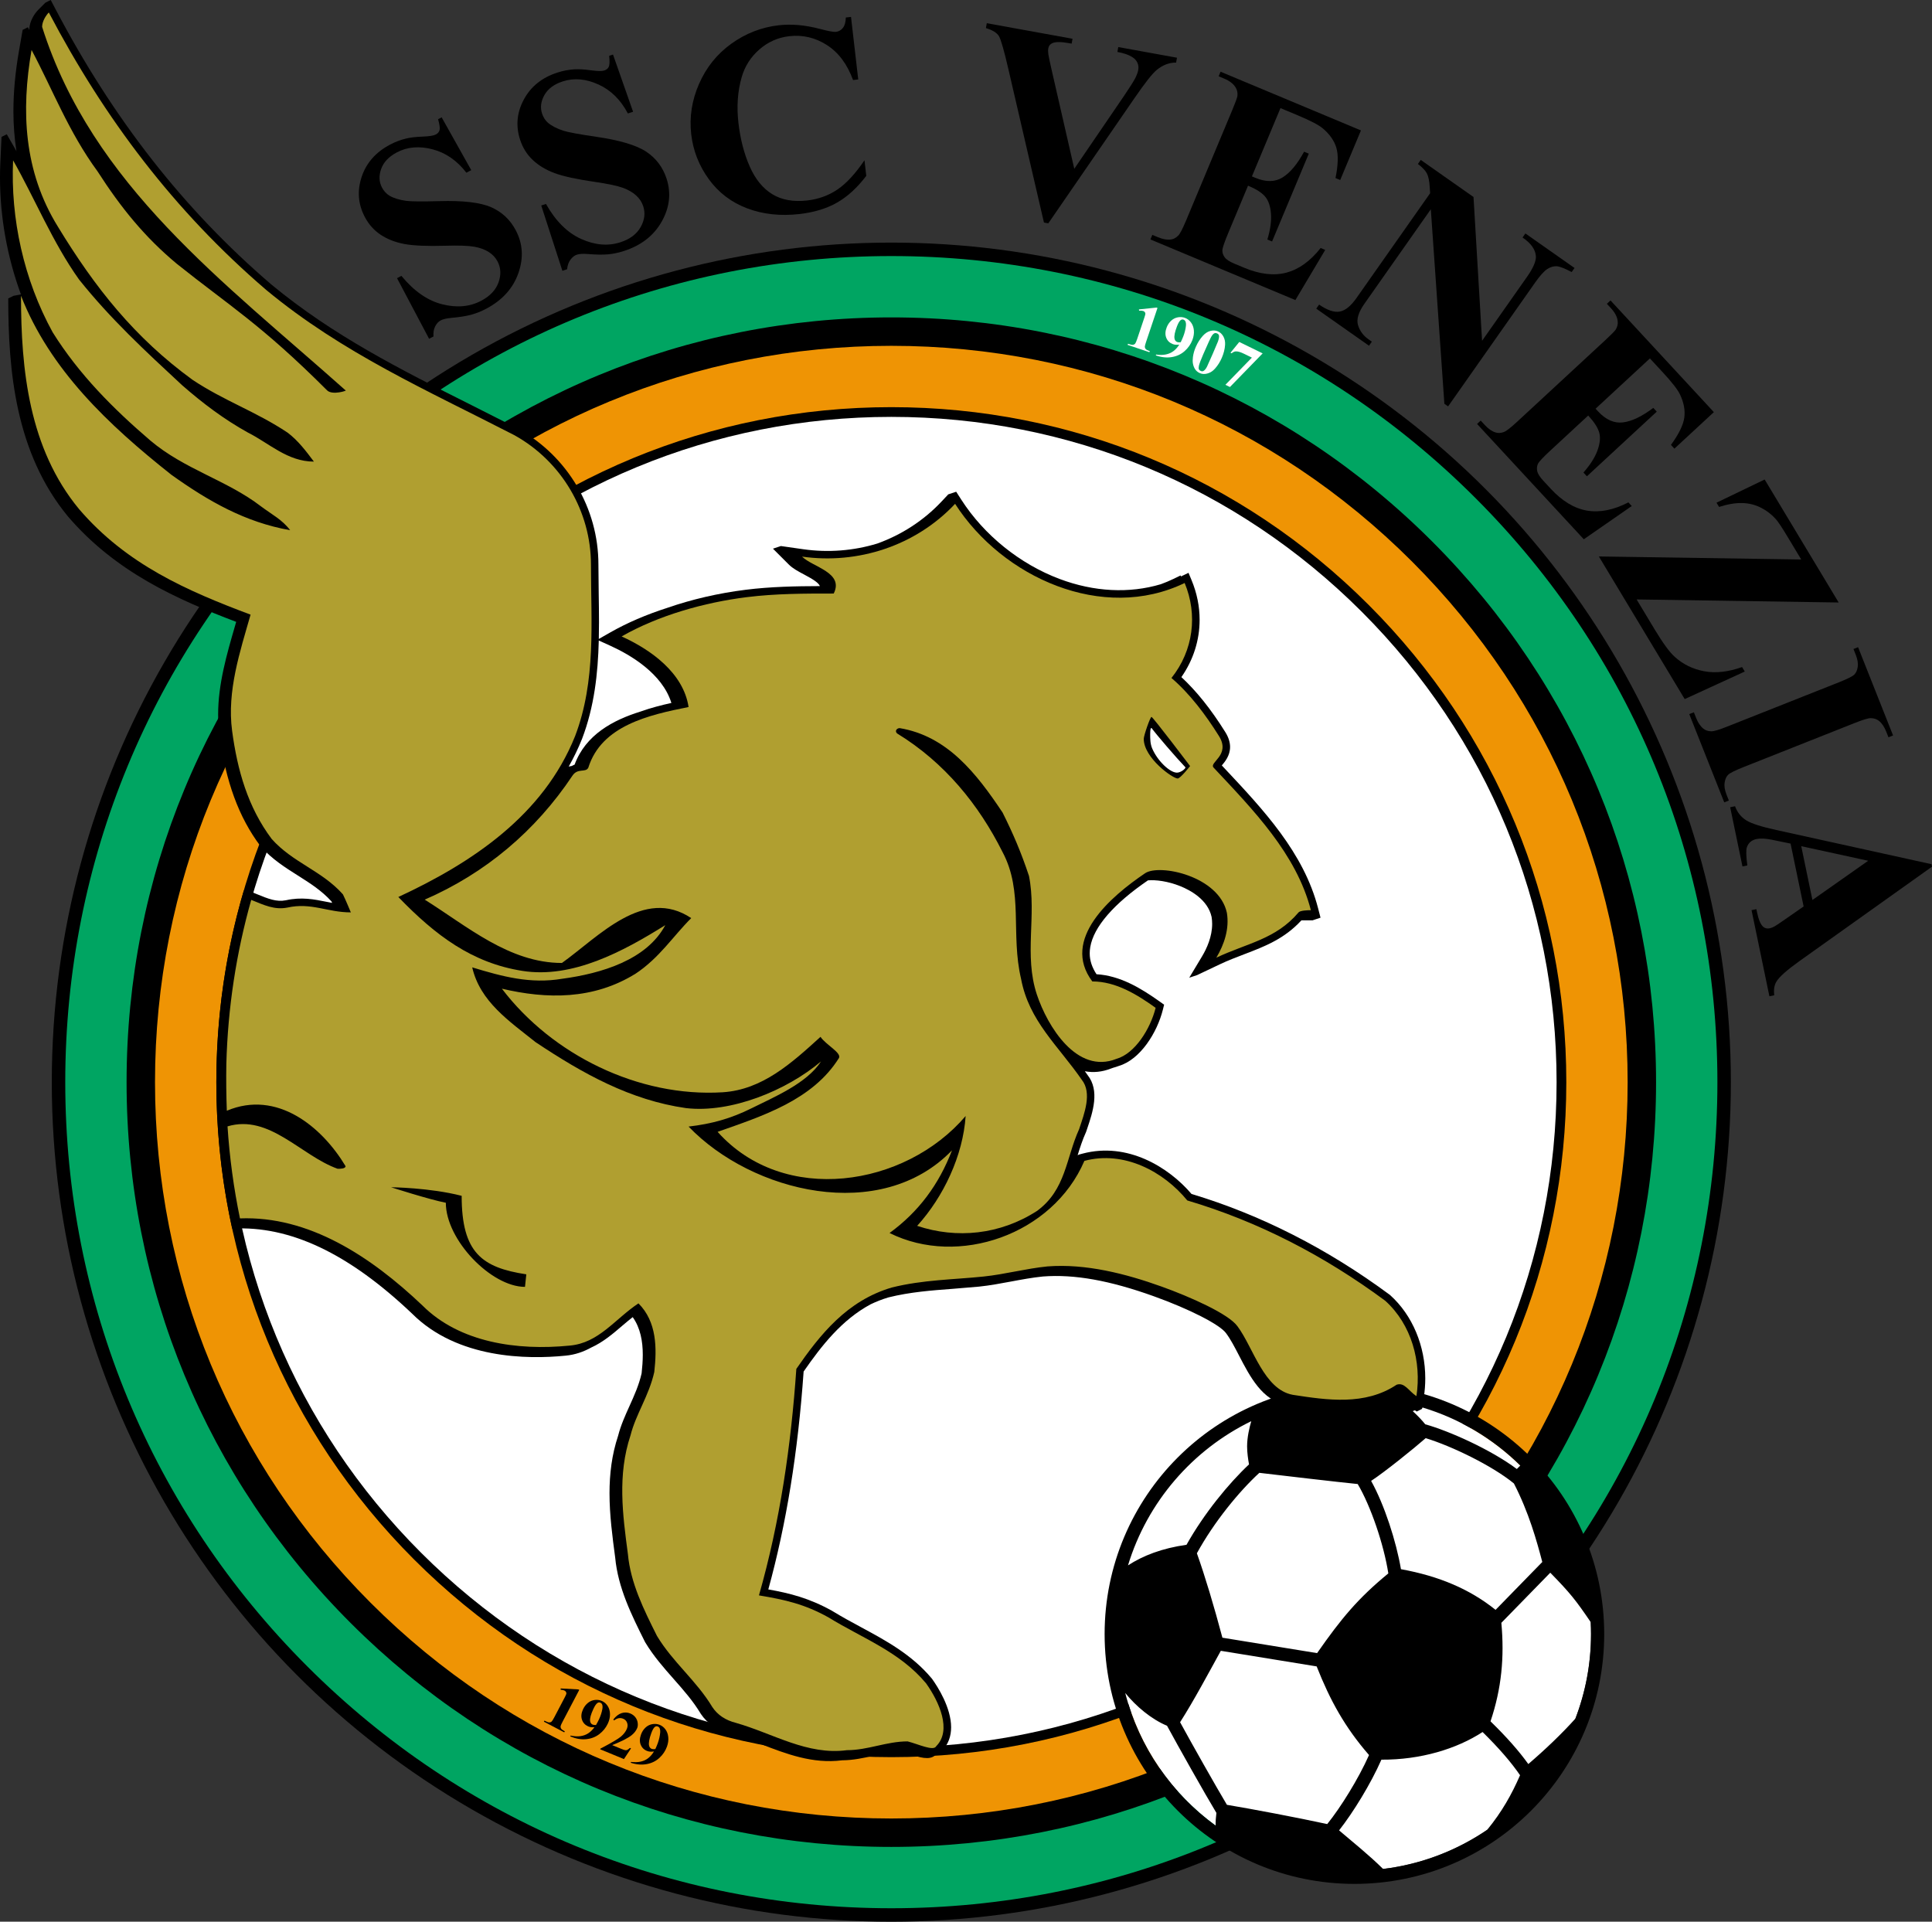
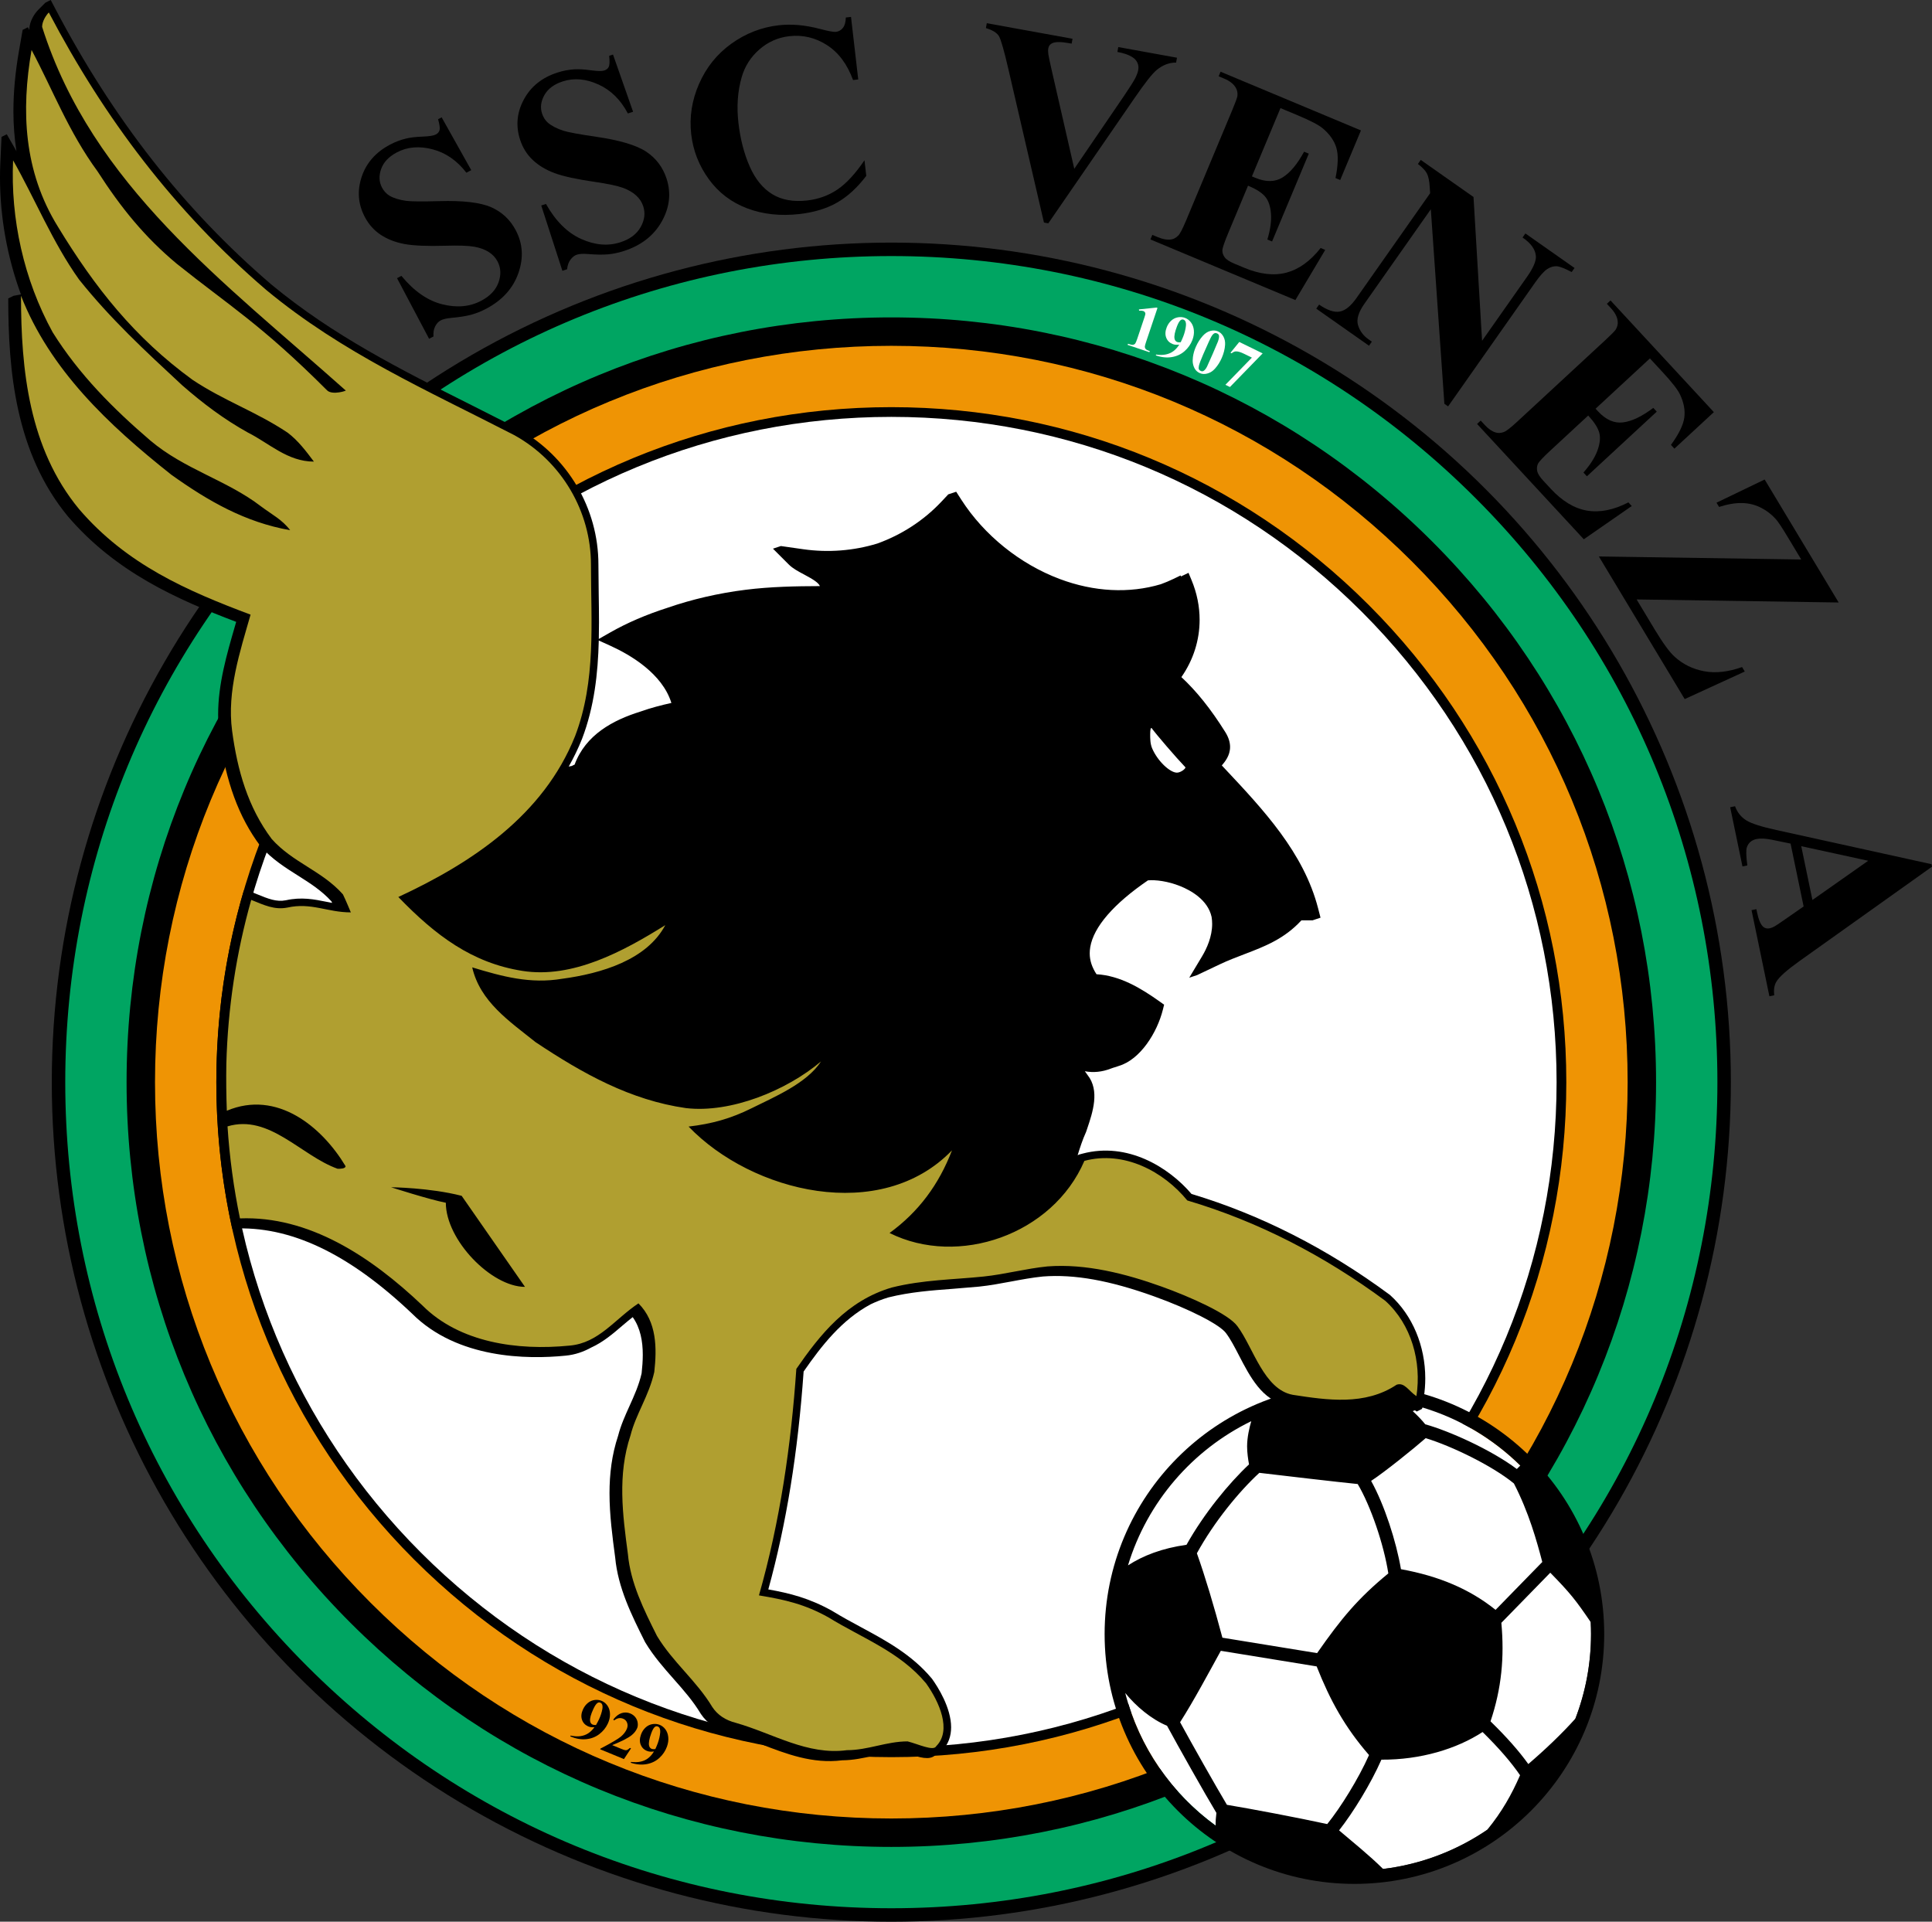
<svg xmlns="http://www.w3.org/2000/svg" version="1.0" id="Layer_1" x="0px" y="0px" width="512.531px" height="509.79px" viewBox="0 0 512.531 509.79" enable-background="new 0 0 512.531 509.79" xml:space="preserve">
  <rect x="0" y="0" width="512.531" height="509.79" fill="#333333" stroke="none" />
  <g>
    <circle cx="236.455" cy="287.072" r="222.717" />
    <path fill="#00A562" d="M391.414,132.113c-41.391-41.391-96.423-64.186-154.959-64.186c-58.536,0-113.567,22.795-154.958,64.186   c-41.392,41.391-64.186,96.423-64.186,154.958c0,58.536,22.794,113.568,64.186,154.96c41.391,41.391,96.423,64.186,154.958,64.186   c58.536,0,113.568-22.795,154.959-64.186c41.391-41.392,64.187-96.424,64.187-154.96   C455.601,228.536,432.805,173.504,391.414,132.113z M379.909,430.526c-38.318,38.318-89.265,59.421-143.454,59.421   c-54.189,0-105.135-21.103-143.454-59.42c-38.317-38.318-59.42-89.265-59.42-143.455c0-54.189,21.103-105.136,59.42-143.453   c38.318-38.318,89.264-59.42,143.454-59.42c54.189,0,105.136,21.103,143.454,59.42c38.317,38.317,59.42,89.264,59.42,143.453   C439.329,341.262,418.227,392.208,379.909,430.526z" />
    <path fill="#EF9404" d="M374.577,148.95c-36.894-36.894-85.946-57.212-138.122-57.212c-52.175,0-101.228,20.318-138.122,57.212   c-36.894,36.894-57.212,85.946-57.212,138.122c0,52.177,20.318,101.229,57.212,138.123c36.894,36.894,85.946,57.212,138.122,57.212   c52.176,0,101.229-20.318,138.122-57.212s57.212-85.946,57.212-138.123C431.789,234.896,411.471,185.844,374.577,148.95z    M363.071,413.689c-33.819,33.82-78.786,52.446-126.616,52.446c-47.829,0-92.796-18.626-126.617-52.445   c-33.82-33.821-52.446-78.788-52.446-126.618c0-47.829,18.626-92.796,52.446-126.616c33.821-33.821,78.787-52.447,126.617-52.447   c47.83,0,92.797,18.626,126.617,52.447c33.82,33.82,52.446,78.787,52.446,126.616C415.519,334.902,396.893,379.869,363.071,413.689   z" />
    <g>
      <path d="M117.163,31.125l7.853,14.011l-1.288,0.682c-2.49-3.237-5.496-5.31-9.018-6.221s-6.664-0.634-9.428,0.826    c-2.135,1.129-3.523,2.595-4.166,4.394c-0.642,1.801-0.569,3.444,0.216,4.929c0.499,0.943,1.162,1.664,1.988,2.165    c1.128,0.663,2.617,1.121,4.465,1.375c1.35,0.171,4.269,0.194,8.758,0.069c6.278-0.185,10.861,0.352,13.751,1.608    c2.867,1.27,5.042,3.307,6.527,6.113c1.883,3.56,2.115,7.355,0.697,11.386c-1.417,4.032-4.261,7.177-8.531,9.435    c-1.34,0.709-2.68,1.244-4.017,1.603c-1.337,0.359-3.105,0.638-5.303,0.836c-1.228,0.114-2.166,0.342-2.814,0.685    c-0.544,0.289-1.01,0.803-1.396,1.541c-0.386,0.74-0.54,1.638-0.461,2.696l-1.162,0.614l-8.504-16.078l1.162-0.614    c3.312,4.035,6.908,6.545,10.792,7.532c3.884,0.987,7.345,0.677,10.381-0.93c2.343-1.239,3.875-2.866,4.591-4.88    c0.716-2.012,0.627-3.868-0.27-5.563c-0.532-1.005-1.313-1.837-2.345-2.498c-1.032-0.659-2.317-1.125-3.854-1.397    c-1.538-0.272-4.048-0.358-7.53-0.257c-4.881,0.144-8.523-0.007-10.928-0.45c-2.403-0.443-4.498-1.25-6.285-2.422    c-1.784-1.172-3.202-2.752-4.255-4.742c-1.793-3.391-2.075-6.938-0.848-10.644c1.229-3.704,3.738-6.558,7.528-8.563    c1.382-0.73,2.811-1.271,4.285-1.623c1.117-0.269,2.561-0.438,4.334-0.504c1.773-0.067,2.942-0.25,3.508-0.549    c0.544-0.287,0.885-0.683,1.021-1.183c0.137-0.5,0.002-1.462-0.399-2.884L117.163,31.125z" />
      <path d="M162.624,14.474l5.324,15.174l-1.388,0.45c-1.897-3.623-4.503-6.188-7.819-7.695c-3.317-1.505-6.463-1.776-9.44-0.812    c-2.301,0.745-3.924,1.95-4.869,3.613c-0.943,1.666-1.157,3.298-0.638,4.899c0.329,1.016,0.858,1.841,1.587,2.476    c0.998,0.849,2.387,1.559,4.167,2.128c1.3,0.402,4.175,0.928,8.624,1.581c6.222,0.902,10.649,2.223,13.282,3.962    c2.609,1.748,4.404,4.133,5.383,7.156c1.241,3.835,0.815,7.618-1.28,11.349c-2.095,3.732-5.443,6.343-10.045,7.832    c-1.443,0.467-2.856,0.763-4.237,0.886s-3.172,0.092-5.375-0.091c-1.229-0.102-2.193-0.039-2.892,0.188    c-0.588,0.19-1.135,0.617-1.642,1.28c-0.509,0.663-0.816,1.523-0.923,2.579l-1.251,0.404l-5.608-17.325l1.251-0.405    c2.569,4.553,5.684,7.649,9.345,9.293c3.66,1.643,7.126,1.936,10.396,0.876c2.527-0.817,4.316-2.156,5.372-4.018    c1.055-1.862,1.286-3.707,0.696-5.534c-0.352-1.083-0.979-2.039-1.883-2.867s-2.09-1.509-3.559-2.044    c-1.468-0.533-3.929-1.051-7.381-1.554c-4.839-0.702-8.406-1.478-10.7-2.331c-2.293-0.852-4.221-2.01-5.779-3.474    s-2.684-3.268-3.378-5.412c-1.183-3.653-0.848-7.201,1.004-10.642c1.853-3.441,4.82-5.823,8.903-7.145    c1.488-0.481,2.99-0.768,4.506-0.861c1.147-0.071,2.601,0.013,4.361,0.252c1.76,0.24,2.943,0.261,3.553,0.064    c0.586-0.19,0.99-0.521,1.211-0.991s0.256-1.439,0.105-2.911L162.624,14.474z" />
      <path d="M225.76,4.488l1.917,16.586l-1.376,0.159c-1.537-4.208-3.849-7.302-6.938-9.282c-3.09-1.98-6.422-2.763-9.997-2.35    c-2.989,0.346-5.63,1.521-7.926,3.527c-2.297,2.005-3.859,4.462-4.69,7.372c-1.072,3.724-1.356,7.762-0.854,12.115    c0.495,4.282,1.486,8.12,2.975,11.512s3.491,5.854,6.003,7.388c2.513,1.534,5.605,2.088,9.276,1.664    c3.011-0.347,5.693-1.325,8.047-2.933c2.353-1.606,4.732-4.182,7.135-7.728l0.477,4.13c-2.36,3.109-4.919,5.462-7.678,7.056    c-2.76,1.594-6.081,2.615-9.962,3.064c-5.106,0.59-9.76,0.09-13.96-1.499c-4.2-1.589-7.599-4.175-10.194-7.762    c-2.596-3.586-4.144-7.544-4.644-11.874c-0.528-4.563,0.165-9.03,2.081-13.4c1.914-4.369,4.77-7.917,8.568-10.645    c3.796-2.728,7.978-4.356,12.542-4.884c3.363-0.388,7-0.07,10.91,0.956c2.263,0.598,3.688,0.863,4.276,0.794    c0.752-0.087,1.373-0.439,1.862-1.057c0.488-0.617,0.745-1.534,0.772-2.754L225.76,4.488z" />
      <path d="M312.237,15.311l-0.235,1.294c-1.777-0.033-3.485,0.608-5.122,1.927c-1.191,0.988-3.146,3.464-5.865,7.428l-22.916,33.287    l-1.155-0.209l-9.429-40.672c-1.135-4.903-1.962-7.812-2.482-8.727c-0.522-0.914-1.685-1.644-3.488-2.188l0.235-1.295    l22.743,4.126l-0.235,1.295l-0.77-0.14c-2.054-0.372-3.498-0.369-4.338,0.008c-0.602,0.253-0.963,0.718-1.084,1.393    c-0.077,0.421-0.074,0.934,0.01,1.538c0.083,0.606,0.435,2.253,1.055,4.944l5.829,25.455l13.191-19.33    c1.581-2.338,2.579-3.916,2.991-4.733c0.413-0.816,0.676-1.529,0.786-2.136c0.126-0.7,0.053-1.351-0.224-1.955    s-0.751-1.111-1.424-1.523c-0.931-0.579-2.224-1.019-3.881-1.319l0.235-1.295L312.237,15.311z" />
      <path d="M339.69,28.678l-7.574,18.113l0.886,0.371c2.821,1.181,5.237,1.149,7.247-0.092s3.912-3.517,5.708-6.828l1.247,0.522    l-9.742,23.297l-1.247-0.522c0.798-2.647,1.114-4.955,0.95-6.926c-0.166-1.972-0.689-3.469-1.572-4.493    c-0.884-1.024-2.385-1.979-4.507-2.868l-5.24,12.534c-1.025,2.45-1.548,3.991-1.568,4.626c-0.021,0.633,0.18,1.244,0.602,1.832    c0.423,0.588,1.27,1.147,2.538,1.678l2.657,1.111c4.156,1.736,7.889,2.167,11.199,1.291c3.309-0.879,6.334-3.057,9.075-6.537    l1.214,0.507L343.646,79.6L305.19,63.518l0.507-1.214l1.477,0.618c1.291,0.539,2.426,0.744,3.406,0.615    c0.697-0.07,1.354-0.412,1.972-1.027c0.459-0.424,1.156-1.752,2.089-3.984l12.239-29.269c0.842-2.013,1.304-3.271,1.388-3.776    c0.101-0.856-0.058-1.616-0.475-2.279c-0.576-0.959-1.585-1.742-3.028-2.346l-1.477-0.618l0.509-1.214l37.242,15.573    l-5.503,13.158l-1.247-0.521c0.711-3.481,0.784-6.161,0.222-8.042c-0.563-1.88-1.759-3.587-3.584-5.122    c-1.061-0.905-3.274-2.063-6.643-3.473L339.69,28.678z" />
      <path d="M390.9,52.26l2.271,38.149l11.921-16.963c1.662-2.365,2.447-4.204,2.354-5.517c-0.141-1.78-1.32-3.421-3.539-4.922    l0.756-1.076l13.035,9.16l-0.757,1.076c-1.818-0.958-3.132-1.468-3.942-1.531s-1.645,0.176-2.504,0.718    c-0.858,0.542-1.942,1.742-3.251,3.604l-23.085,32.849l-0.988-0.694l-3.596-51.599l-17.626,25.081    c-1.596,2.27-2.153,4.166-1.675,5.692c0.479,1.523,1.388,2.755,2.727,3.695l0.931,0.655l-0.756,1.076l-13.994-9.834l0.756-1.076    c2.188,1.506,4.014,2.123,5.479,1.85s2.936-1.458,4.408-3.552l19.568-27.846l-0.108-1.639c-0.099-1.632-0.352-2.84-0.759-3.619    c-0.408-0.779-1.2-1.61-2.376-2.495l0.756-1.076L390.9,52.26z" />
      <path d="M437.694,95.082l-14.41,13.337l0.654,0.706c2.076,2.245,4.287,3.22,6.631,2.924c2.343-0.295,5.02-1.576,8.027-3.843    l0.919,0.993l-18.533,17.153l-0.919-0.993c1.824-2.077,3.07-4.045,3.738-5.908c0.667-1.862,0.812-3.442,0.435-4.74    c-0.378-1.3-1.349-2.793-2.909-4.48l-9.973,9.23c-1.949,1.802-3.065,2.987-3.347,3.557c-0.282,0.567-0.353,1.206-0.212,1.918    c0.14,0.709,0.677,1.569,1.611,2.579l1.958,2.115c3.06,3.306,6.277,5.248,9.654,5.823c3.375,0.573,7.032-0.153,10.97-2.181    l0.893,0.965l-12.723,8.821l-28.315-30.595l0.965-0.893l1.087,1.174c0.95,1.027,1.897,1.685,2.844,1.972    c0.662,0.226,1.402,0.187,2.221-0.115c0.593-0.196,1.778-1.114,3.555-2.758l23.284-21.55c1.601-1.482,2.544-2.436,2.829-2.863    c0.446-0.737,0.619-1.493,0.517-2.27c-0.126-1.113-0.72-2.244-1.781-3.392l-1.087-1.174l0.965-0.893l27.42,29.628l-10.467,9.687    l-0.917-0.991c2.09-2.873,3.27-5.282,3.538-7.225c0.268-1.944-0.111-3.993-1.134-6.148c-0.589-1.263-2.124-3.236-4.604-5.917    L437.694,95.082z" />
      <path d="M487.775,159.829l-53.605-0.811l4.73,7.86c2.236,3.716,4.034,6.174,5.395,7.376c2.185,1.977,4.784,3.249,7.794,3.816    c3.011,0.566,6.363,0.195,10.058-1.114l0.715,1.188l-15.935,7.309l-22.773-37.835l53.686,0.804l-3.685-6.124    c-1.43-2.376-2.443-3.896-3.036-4.563c-1.121-1.262-2.447-2.282-3.981-3.061c-1.534-0.778-3.199-1.187-4.993-1.228    c-1.795-0.04-3.828,0.305-6.099,1.035l-0.679-1.126l12.771-6.152L487.775,159.829z" />
-       <path d="M458.641,212.369l-1.222,0.484l-9.282-23.416l1.223-0.484l0.589,1.486c0.516,1.299,1.161,2.253,1.938,2.863    c0.534,0.45,1.237,0.681,2.109,0.693c0.623,0.031,2.058-0.398,4.304-1.287l29.46-11.679c2.289-0.908,3.673-1.595,4.149-2.064    c0.477-0.467,0.784-1.156,0.921-2.064c0.137-0.908-0.044-1.99-0.542-3.246l-0.589-1.486l1.222-0.484l9.282,23.416l-1.223,0.484    l-0.588-1.486c-0.515-1.299-1.16-2.253-1.937-2.863c-0.536-0.451-1.243-0.691-2.124-0.725c-0.623-0.034-2.059,0.394-4.304,1.285    l-29.46,11.679c-2.29,0.906-3.671,1.6-4.143,2.081c-0.473,0.479-0.776,1.174-0.913,2.082s0.044,1.989,0.541,3.244L458.641,212.369    z" />
      <path d="M478.474,240.466l-3.461-16.678l-5.008-1.031c-1.668-0.332-3-0.395-3.998-0.187c-1.323,0.273-2.188,1.01-2.592,2.209    c-0.242,0.703-0.201,2.304,0.124,4.804l-1.287,0.267l-3.259-15.704l1.288-0.267c0.607,1.641,1.599,2.886,2.974,3.741    c1.376,0.852,4.028,1.705,7.96,2.561l41.18,9.07l0.137,0.662l-35.188,25.063c-3.332,2.385-5.364,4.198-6.099,5.441    c-0.557,0.938-0.744,2.139-0.561,3.604l-1.288,0.267l-4.738-22.842l1.287-0.267l0.194,0.94c0.38,1.833,0.904,3.068,1.569,3.705    c0.477,0.434,1.063,0.578,1.76,0.434c0.419-0.088,0.833-0.246,1.246-0.476c0.199-0.09,0.998-0.619,2.395-1.587L478.474,240.466z     M480.806,238.748l14.801-10.407l-17.764-3.869L480.806,238.748z" />
    </g>
    <g>
-       <path d="M153.665,448.293l-4.397,8.387c-0.331,0.63-0.514,1.047-0.55,1.25c-0.036,0.202,0.006,0.406,0.125,0.61    c0.118,0.202,0.371,0.405,0.759,0.609l0.235,0.123l-0.147,0.28l-5.399-2.831l0.146-0.28l0.273,0.143    c0.438,0.229,0.777,0.343,1.017,0.34c0.239-0.003,0.438-0.075,0.596-0.217c0.158-0.143,0.406-0.536,0.744-1.182l2.788-5.316    c0.249-0.474,0.381-0.781,0.398-0.924s-0.014-0.287-0.094-0.435c-0.08-0.148-0.201-0.265-0.362-0.35    c-0.257-0.135-0.612-0.218-1.064-0.249l0.007-0.345l4.677,0.256L153.665,448.293z" />
      <path d="M151.285,460.63l0.101-0.216c0.948,0.204,1.811,0.254,2.585,0.15s1.468-0.355,2.079-0.755    c0.611-0.4,1.158-0.934,1.64-1.603c-0.397,0.017-0.723,0.005-0.978-0.036c-0.255-0.041-0.507-0.119-0.754-0.234    c-0.795-0.372-1.324-0.968-1.585-1.788c-0.262-0.82-0.16-1.729,0.306-2.725c0.323-0.692,0.762-1.258,1.318-1.7    c0.555-0.441,1.173-0.697,1.854-0.767c0.679-0.069,1.306,0.03,1.879,0.298c0.615,0.287,1.113,0.734,1.497,1.341    s0.582,1.318,0.596,2.137c0.014,0.817-0.177,1.652-0.575,2.504c-0.516,1.105-1.275,2.04-2.277,2.805s-2.17,1.208-3.503,1.331    C154.133,461.495,152.739,461.248,151.285,460.63z M158.11,457.612c0.321-0.554,0.585-1.051,0.79-1.489    c0.439-0.939,0.739-1.865,0.9-2.777c0.086-0.507,0.057-0.923-0.087-1.248c-0.076-0.174-0.217-0.309-0.423-0.405    c-0.259-0.12-0.512-0.104-0.76,0.051c-0.344,0.21-0.716,0.744-1.116,1.601c-0.668,1.431-0.958,2.497-0.871,3.197    c0.058,0.455,0.276,0.771,0.652,0.947C157.397,457.582,157.702,457.623,158.11,457.612z" />
      <path d="M165.521,466.649l-6.308-2.601l0.072-0.174c2.883-1.505,4.695-2.57,5.437-3.194c0.742-0.626,1.269-1.318,1.582-2.077    c0.229-0.553,0.246-1.083,0.055-1.591s-0.535-0.863-1.03-1.067c-0.812-0.335-1.608-0.188-2.391,0.438l-0.25-0.223    c0.701-0.894,1.442-1.464,2.222-1.71c0.779-0.246,1.548-0.212,2.307,0.101c0.543,0.224,0.986,0.554,1.33,0.991    s0.551,0.93,0.623,1.474s0.028,1.008-0.13,1.393c-0.289,0.701-0.777,1.333-1.465,1.894c-0.934,0.756-2.657,1.637-5.167,2.642    l2.316,0.954c0.569,0.235,0.949,0.363,1.141,0.387c0.19,0.023,0.365,0.001,0.522-0.066s0.4-0.247,0.729-0.536l0.284,0.117    L165.521,466.649z" />
      <path d="M167.327,467.626l0.081-0.226c0.963,0.116,1.826,0.088,2.588-0.086c0.762-0.175,1.429-0.488,2-0.943    c0.572-0.454,1.068-1.036,1.486-1.745c-0.394,0.053-0.72,0.07-0.977,0.053c-0.257-0.017-0.515-0.071-0.772-0.164    c-0.826-0.297-1.406-0.841-1.742-1.634c-0.335-0.793-0.317-1.707,0.055-2.742c0.258-0.719,0.644-1.323,1.156-1.813    c0.513-0.491,1.104-0.803,1.775-0.934c0.671-0.132,1.304-0.089,1.899,0.124c0.638,0.229,1.176,0.629,1.613,1.197    c0.437,0.569,0.7,1.261,0.79,2.073c0.089,0.813-0.026,1.662-0.344,2.547c-0.412,1.147-1.082,2.147-2.01,3.002    c-0.927,0.854-2.05,1.401-3.367,1.646C170.242,468.225,168.831,468.107,167.327,467.626z M173.846,463.994    c0.269-0.581,0.486-1.099,0.65-1.555c0.351-0.976,0.565-1.926,0.643-2.849c0.039-0.513-0.028-0.925-0.201-1.234    c-0.092-0.166-0.245-0.287-0.459-0.365c-0.268-0.096-0.518-0.057-0.751,0.12c-0.323,0.242-0.645,0.807-0.964,1.696    c-0.534,1.486-0.726,2.573-0.574,3.264c0.099,0.448,0.345,0.742,0.736,0.883C173.134,464.029,173.441,464.042,173.846,463.994z" />
    </g>
    <g>
      <path fill="#FFFFFF" d="M307.068,81.685l-3.018,8.979c-0.227,0.675-0.342,1.115-0.345,1.321s0.07,0.4,0.219,0.583    c0.149,0.182,0.431,0.343,0.847,0.483l0.251,0.084l-0.101,0.299l-5.78-1.942l0.101-0.3l0.291,0.098    c0.47,0.158,0.822,0.216,1.059,0.175s0.421-0.144,0.555-0.309c0.133-0.166,0.316-0.594,0.549-1.285l1.912-5.691    c0.171-0.507,0.253-0.833,0.246-0.977c-0.005-0.143-0.06-0.281-0.161-0.415c-0.103-0.133-0.24-0.229-0.413-0.287    c-0.275-0.092-0.64-0.119-1.091-0.079l-0.048-0.341l4.66-0.489L307.068,81.685z" />
      <path fill="#FFFFFF" d="M306.618,94.282l0.086-0.224c0.962,0.138,1.824,0.128,2.591-0.029c0.766-0.158,1.439-0.457,2.021-0.898    c0.583-0.442,1.091-1.013,1.525-1.713c-0.396,0.044-0.722,0.054-0.979,0.032c-0.258-0.022-0.513-0.083-0.769-0.181    c-0.819-0.315-1.388-0.873-1.706-1.673c-0.317-0.8-0.279-1.714,0.116-2.741c0.274-0.712,0.672-1.309,1.196-1.788    c0.523-0.479,1.122-0.777,1.796-0.894s1.306-0.061,1.896,0.166c0.633,0.244,1.162,0.655,1.586,1.234    c0.425,0.579,0.673,1.275,0.744,2.091c0.07,0.814-0.063,1.661-0.4,2.539c-0.438,1.138-1.131,2.124-2.077,2.957    s-2.081,1.356-3.403,1.572C309.521,94.945,308.112,94.796,306.618,94.282z M313.219,90.794c0.283-0.575,0.511-1.089,0.686-1.541    c0.372-0.968,0.606-1.913,0.705-2.834c0.051-0.511-0.007-0.924-0.174-1.239c-0.087-0.168-0.237-0.293-0.451-0.375    c-0.265-0.103-0.517-0.068-0.754,0.103c-0.328,0.234-0.662,0.793-1.002,1.676c-0.566,1.474-0.782,2.557-0.646,3.25    c0.089,0.45,0.328,0.749,0.716,0.899C312.507,90.813,312.813,90.833,313.219,90.794z" />
      <path fill="#FFFFFF" d="M324.125,94.933c-0.462,1.061-1.042,1.986-1.74,2.777c-0.424,0.486-0.864,0.845-1.322,1.075    c-0.456,0.229-0.923,0.367-1.396,0.413c-0.475,0.046-0.936-0.029-1.385-0.225c-0.513-0.224-0.918-0.556-1.217-0.997    c-0.3-0.441-0.504-0.974-0.61-1.599c-0.075-0.455-0.071-1.016,0.014-1.682c0.123-0.897,0.371-1.772,0.742-2.625    c0.502-1.154,1.127-2.145,1.872-2.971c0.614-0.684,1.286-1.121,2.016-1.31c0.729-0.189,1.396-0.152,2.003,0.112    c0.616,0.269,1.101,0.729,1.454,1.384c0.352,0.654,0.499,1.391,0.44,2.211C324.921,92.627,324.631,93.772,324.125,94.933z     M321.718,93.865c0.81-1.86,1.271-2.95,1.385-3.268c0.264-0.749,0.353-1.294,0.266-1.637c-0.059-0.224-0.234-0.4-0.526-0.527    c-0.225-0.098-0.43-0.112-0.614-0.044c-0.273,0.099-0.545,0.364-0.814,0.797c-0.269,0.434-1.005,2.033-2.21,4.797    c-0.654,1.505-1.042,2.537-1.16,3.095c-0.083,0.405-0.078,0.703,0.014,0.892c0.091,0.188,0.257,0.335,0.497,0.441    c0.262,0.113,0.494,0.115,0.697,0.005c0.348-0.198,0.67-0.595,0.967-1.192L321.718,93.865z" />
      <path fill="#FFFFFF" d="M325.081,102.079l7.025-7.211l-2.157-1.053c-0.846-0.412-1.534-0.612-2.066-0.599    c-0.372,0.009-0.758,0.179-1.16,0.509l-0.292-0.143l2.329-2.866l6.206,3.027l-8.679,8.924L325.081,102.079z" />
    </g>
    <path fill="#FFFFFF" d="M111.662,162.279c-33.333,33.333-51.69,77.652-51.69,124.792c0,47.141,18.357,91.46,51.69,124.793   c33.333,33.334,77.652,51.691,124.793,51.691s91.459-18.357,124.793-51.691c33.333-33.333,51.691-77.652,51.691-124.793   c0-47.14-18.358-91.459-51.691-124.792c-33.334-33.333-77.652-51.69-124.793-51.69S144.996,128.946,111.662,162.279z" />
    <g>
      <circle fill="none" cx="359.306" cy="433.489" r="66.267" />
      <path fill="#FFFFFF" d="M296.539,433.489c0,34.61,28.157,62.767,62.767,62.767s62.767-28.156,62.767-62.767    c0-34.609-28.157-62.767-62.767-62.767S296.539,398.879,296.539,433.489z" />
      <path d="M359.306,367.222c-36.599,0-66.267,29.669-66.267,66.267s29.668,66.267,66.267,66.267    c36.598,0,66.267-29.669,66.267-66.267S395.903,367.222,359.306,367.222z M394.53,485.414    c-8.065,5.488-17.471,9.147-27.613,10.379c-3.827-3.771-7.925-7.033-11.68-10.234c3.72-4.731,8.398-12.314,11.229-18.758    c10.386,0.068,20.003-2.868,26.838-7.333c4.296,4.221,7.573,8,9.943,11.462C401.026,476.029,398.452,480.621,394.53,485.414z     M377.451,373.4c9.859,2.983,18.7,8.33,25.862,15.381l-0.918,0.918c-6.984-5.206-18.028-10.12-24.297-11.862    c-0.938-1.169-2.127-2.384-3.318-3.495C375.566,374.006,376.465,373.683,377.451,373.4z M334.084,390.712    c5.811,0.687,20.93,2.463,26.094,2.971c3.422,5.761,6.919,15.957,8.125,23.707c-8.07,6.631-12.498,11.975-18.895,21.146    l-25.122-4.089c-2.231-8.391-4.598-16.29-6.771-22.396C322.082,403.716,328.712,395.651,334.084,390.712z M323.864,437.924    l25.426,4.138c3.549,8.979,7.458,16.12,13.892,23.515c-2.813,6.337-7.553,13.939-11.087,18.309    c-8.335-1.803-20.28-4.054-26.61-5.106c-2.922-4.877-9.429-16.407-12.425-21.913C316.675,451.227,320.885,443.327,323.864,437.924    z M371.652,416.271c-1.254-7.372-4.383-17.068-7.912-23.421c3.655-2.393,11.332-8.588,14.475-11.339    c6.986,2.132,17.731,7.359,23.404,12.021c3.98,7.745,6.014,15.101,7.528,20.829l-12.393,12.698    C389.906,421.568,381.788,418.113,371.652,416.271z M331.942,377.008c-0.499,1.704-1.104,4.261-1.104,6.664    c0,1.674,0.263,3.475,0.51,4.799c-5.418,5.078-11.949,13.055-16.587,21.329c-6.489,0.911-11.525,2.868-15.52,5.459    C304.356,398.441,316.354,384.591,331.942,377.008z M298.507,449.11c2.842,3.53,6.976,6.997,11.089,8.693    c2.895,5.349,9.994,17.982,13.1,23.122c-0.155,1.155-0.221,2.24-0.208,3.364C310.835,475.822,302.193,463.451,298.507,449.11z     M417.93,455.907c-3.676,4.099-8.121,8.321-12.493,12.058c-2.496-3.481-5.752-7.167-10.024-11.331    c2.93-8.716,3.71-17,2.874-26.132l12.978-13.297c5.251,5.37,6.739,7.241,10.729,13.111c0.053,1.052,0.08,2.108,0.08,3.173    C422.072,441.384,420.603,448.941,417.93,455.907z" />
    </g>
    <path d="M368.8,343.581l-0.071-0.064l-0.077-0.057c-16.568-12.246-34.252-21.229-52.563-26.729   c-5.98-7.031-16.946-13.889-28.928-10.693l-0.932,0.249l-0.349,0.175c0.632-2.039,1.304-4.116,2.198-6.085l0.042-0.093l0.304-0.902   c1.435-4.248,3.398-10.064,0.098-14.19l0.082,0.11c-0.265-0.383-0.535-0.753-0.805-1.123c2.278,0.421,4.589,0.193,6.906-0.711   c0.208-0.062,0.411-0.145,0.616-0.22c0.494-0.134,0.989-0.287,1.484-0.479c5.638-1.661,10.146-8.75,11.691-14.932l0.327-1.311   l-1.099-0.785c-5.057-3.612-10.592-6.931-16.837-7.298c-1.181-1.796-1.8-3.623-1.8-5.538c0-0.542,0.047-1.092,0.141-1.651   c0.898-5.361,6.194-11.481,15.31-17.716c2.016-0.181,5.257,0.205,8.57,1.537c2.676,1.076,7.301,3.566,8.31,8.155   c0.101,0.624,0.151,1.243,0.151,1.854c0,3.373-1.404,6.491-2.7,8.651l-3.377,5.629l2.1-0.7l5.931-2.816   c2.226-1.057,4.453-1.906,6.607-2.727c5.449-2.078,10.606-4.073,15.111-8.972c0.136-0.004,0.265-0.01,0.413-0.01h2.561l2.1-0.7   l-0.639-2.479c-3.807-14.763-14.508-26.154-24.856-37.17c0,0-0.346-0.368-0.691-0.736c0.808-0.952,2.194-2.588,2.194-4.902   c0-1.149-0.342-2.466-1.269-3.949c-3.842-6.146-7.672-10.895-11.648-14.585c3.187-4.566,4.836-9.826,4.836-15.192   c0-3.524-0.705-7.092-2.139-10.534l-0.807-1.937l-1.889,0.914c-0.034,0.017-0.069,0.03-0.103,0.046l-0.109-0.26l-1.889,0.914   c-1.097,0.53-2.22,0.997-3.361,1.413c-8.369,2.495-17.7,2.04-26.839-1.396c-10.53-3.959-20.031-11.615-26.066-21.003l-1.376-2.14   l-2.1,0.7l-1.741,1.857c-4.76,5.077-10.634,8.865-17.079,11.186c-6.253,1.909-12.973,2.467-19.693,1.506l-5.893-0.842l-2.1,0.7   l4.209,4.209c1.054,1.054,2.519,1.83,4.069,2.652c2.551,1.352,3.8,2.2,4.177,3.067c-6.451,0.02-13.055,0.143-19.688,0.972   c-7.25,0.906-14.315,2.55-20.78,4.791c-5.555,1.78-10.716,3.993-15.221,6.567l-2.964,1.693c0.034-1.492,0.049-2.982,0.049-4.47   c0-2.545-0.038-5.081-0.077-7.599l-0.078-7.676c0-14.921-8.17-28.729-21.321-36.035c-0.055-0.029-12.363-6.259-12.363-6.259   c-18.838-9.45-36.631-18.375-53.136-32.035C48.843,55.631,30.114,31.732,14.708,2.388L13.455,0l-1.4,0.7l-1.907,1.907   c-0.876,0.877-2.36,2.964-2.36,5.224v0.113L7.406,7.228l-1.4,0.7l-0.989,5.687c-0.972,5.588-1.459,10.886-1.459,15.919   c0,3.667,0.279,7.182,0.808,10.57l-2.564-4.489l-1.4,0.7l-0.311,6.834C0.03,44.461,0,45.776,0,47.093   C0,57.645,1.938,68.251,5.554,78.1c-0.951,0.181-1.966,0.373-1.966,0.373l-1.4,0.7c0,19.114,1.884,40.935,15.854,57.846   c12.62,14.724,28.871,21.971,44.616,27.944c-0.127,0.44-0.278,0.963-0.278,0.963c-2.227,7.667-4.515,15.548-4.515,23.645   c0,1.739,0.105,3.488,0.34,5.248c1.673,12.548,5.13,21.962,10.879,29.628l0.049,0.066l0.055,0.062   c2.987,3.36,6.488,5.571,9.874,7.709c3.232,2.042,6.282,3.984,8.863,6.829c0.058,0.122,0.125,0.267,0.189,0.405   c-0.512-0.095-1.024-0.195-1.544-0.299c-3.235-0.649-6.581-1.321-10.729-0.399c-2.498,0.499-4.713-0.406-7.517-1.552l-3.122-1.267   l-0.529,0.265c-4.793,16.288-7.281,33.356-7.281,50.808c0,13.229,1.429,26.237,4.206,38.853l0.08-0.004   c15.223-0.817,30.807,6.562,47.645,22.557c12.031,12.032,30.633,12.154,40.647,11.152c2.619-0.237,4.869-1.053,6.902-2.177   c3.165-1.438,5.782-3.682,8.339-5.881c0.853-0.734,1.739-1.458,2.639-2.17c2.047,2.881,2.669,6.41,2.669,9.984   c0,1.655-0.132,3.317-0.308,4.927c-0.703,3.108-1.982,5.944-3.223,8.687c-1.135,2.509-2.304,5.103-3.008,7.861   c-1.697,5.105-2.286,10.204-2.286,15.265c0,5.766,0.762,11.479,1.51,17.092l-0.009-0.082c0.734,8.072,4.377,15.36,7.901,22.407   l0.034,0.068l0.04,0.065c2.193,3.655,4.923,6.749,7.563,9.741c2.638,2.99,5.129,5.814,7.137,9.158l0.024,0.041l0.026,0.039   c1.676,2.514,4.188,4.204,7.47,5.024c2.773,0.793,5.635,1.899,8.403,2.969c6.777,2.617,13.785,5.32,21.6,4.321   c2.97-0.017,5.71-0.623,8.359-1.211c2.506-0.557,4.88-1.073,7.37-1.107c0.377,0.116,2.126,0.657,2.126,0.657   c2.534,0.847,5.345,1.759,6.874,0.295c0.693-0.135,1.289-0.463,1.729-1.074c1.786-1.845,2.466-4.046,2.466-6.307   c0-5.229-3.557-10.759-5.03-12.821l-0.043-0.06l-0.047-0.057c-5.293-6.354-12.152-10.054-18.785-13.631   c-2.513-1.356-5.111-2.758-7.6-4.289l-0.076-0.045c-6.098-3.388-11.208-4.667-16.915-5.684c4.775-17.332,7.854-36.266,9.369-57.798   c4.772-6.862,10.092-13.708,17.804-17.851c1.483-0.706,3.042-1.326,4.708-1.818c5.721-1.425,11.483-1.855,17.055-2.271l6.988-0.588   c2.83-0.293,5.681-0.826,8.438-1.341c2.782-0.521,5.66-1.059,8.488-1.342c8.321-0.64,17.698,1.03,29.464,5.261   c9.46,3.399,17.503,7.516,19.123,9.785c1.194,1.593,2.286,3.697,3.44,5.926c2.897,5.588,6.181,11.921,12.52,13.073   c8.714,1.342,18.453,2.823,27.077-1.854c0.568-0.263,1.133-0.551,1.692-0.863c0.219,0.1,0.554,0.388,1.201,1.015   c0.578,0.561,1.234,1.196,2.067,1.751l2.588,1.726l1.4-0.699l0.473-3.076c0.258-1.676,0.385-3.354,0.385-5.016   C378.101,357.079,374.738,348.926,368.8,343.581z M305.479,193.112c1.355,1.837,6.387,7.7,9.012,10.456   c0,0.394-1.269,1.4-2.274,1.4c-1.827,0-5.113-3.042-6.563-6.431c-0.53-1.239-0.525-2.592-0.525-3.763   C305.128,193.331,305.303,193.112,305.479,193.112z M169.914,188.761c-7.297,2.263-14.556,6.152-17.481,14.075   c-0.239,0.093-0.48,0.211-0.723,0.359c-0.254,0.034-0.539,0.083-0.839,0.164c1.317-2.331,2.509-4.781,3.543-7.367   c3.255-8.545,4.214-17.34,4.436-26.082l3.138,1.426c5.166,2.348,13.71,7.313,16.123,15.14   C175.47,187.06,172.661,187.777,169.914,188.761z" />
-     <path fill="#B09F30" d="M321.972,203.655c-1.399-1.4,4.608-3.267,1.4-8.4c-3.5-5.6-7.7-11.2-12.601-15.4   c5.834-7.292,7-16.8,3.5-25.2c-21.699,10.5-48.3-1.4-60.899-21c-10.5,11.2-25.9,16.1-40.6,14c2.8,2.8,11.2,4.2,8.4,9.8   c-7.7,0-15.334-0.008-23.1,0.962c-11.2,1.4-23.362,4.813-33.162,10.413c7.7,3.5,16.362,9.625,17.762,18.725   c-10.5,2.1-23.1,4.9-26.6,16.1c-0.7,1.4-2.8,0-4.2,2.1c-9.8,14.7-23.1,25.9-39.2,32.9c11.2,7,22.4,16.8,36.4,16.8   c9.8-7,21.7-20.3,34.3-11.9c-4.9,4.9-8.4,10.5-14.7,14.7c-11.2,7-23.625,6.825-35.525,4.025c13.3,17.5,36.225,28.875,58.625,27.475   c10.5-0.7,18.2-7.7,25.9-14.7c1.4,2.101,5.6,4.2,4.9,5.601c-7,11.199-20.3,15.399-32.2,19.6c17.5,19.6,49.7,14.7,65.8-4.2   c-0.7,10.5-5.862,21.438-12.862,29.138c10.5,3.5,21.962,2.362,31.763-3.938c7.699-5.6,7.699-14,11.199-21.7   c1.4-4.2,3.5-9.625,0.7-13.125c-6.3-9.1-14-15.575-16.1-26.774c-2.8-11.9,0.7-23.101-4.9-33.601c-6.3-12.6-15.4-23.8-28-31.5   c-0.7-0.7,0-1.4,0.7-1.4c12.6,2.1,20.3,11.9,27.3,22.4c2.8,5.6,4.9,10.5,7,16.8c2.101,10.5-1.399,21,2.101,31.5   c2.8,8.4,10.616,21.234,21.116,17.034c4.9-1.4,8.983-7.934,10.384-13.534c-4.9-3.5-10.5-7-16.801-7   c-8.399-11.2,4.927-22.558,14-28.7c3.792-2.567,19.601,0.7,21.7,10.5c0.7,4.2-0.7,8.4-2.8,11.9   c8.108-3.85,15.75-4.841,21.817-12.017c0.451-0.535,2.565-0.583,3.266-0.583C343.905,226.522,332.472,214.855,321.972,203.655z    M312.412,206.521c-1.29,0-8.99-5.447-8.99-10.522c0-0.875,1.706-5.819,2.057-5.819c0.35,0,10.237,13.038,10.237,13.038   S313.135,206.521,312.412,206.521z" />
-     <path fill="#B09F30" d="M367.472,345.055c-16.1-11.899-33.6-21-52.5-26.6c-6.3-7.7-16.8-13.3-27.3-10.5   c-8.4,19.6-33.484,28.232-51.684,19.133c7.7-5.6,13.067-12.833,16.567-21.933c-18.9,19.6-53.083,11.199-69.883-6.301   c6.066-0.699,11.2-2.1,16.8-4.899c5.6-2.8,14.583-6.533,18.316-12.367c-9.1,7.7-23.916,13.767-35.816,12.367   c-14.7-2.101-27.3-9.101-39.9-17.5c-7-5.601-14.7-10.733-16.8-19.833c8.05,2.449,15.4,4.433,23.8,3.033   c10.5-1.4,22.517-5.017,27.417-14.234c-11.2,7-24.616,14.234-37.917,12.134c-13.3-2.1-22.983-9.333-32.9-19.6   c19.6-9.1,38.5-21.7,46.9-42.7c5.6-14.7,4.2-30.1,4.2-45.5c0-14-7.7-27.3-20.3-34.3c-23.1-11.9-45.5-21.7-65.8-38.5   c-24.5-21-43.021-45.646-57.721-73.646c-0.621,0.62-1.779,2.246-1.779,3.821c13.3,42,48.3,67.725,80.5,96.425c0.7,0-3.5,1.4-4.9,0   c-17.5-17.5-25.9-22.4-39.9-33.6c-8.4-7-14.7-14.7-21-24.5c-7.7-10.5-11.9-21.7-17.5-32.2c-2.8,16.1-2.1,32.2,7,46.9   c9.8,16.1,20.3,29.4,35.7,40.6c8.4,5.6,16.8,8.4,25.2,14c2.8,2.1,4.9,4.9,7,7.7c-7,0-11.9-4.9-17.5-7.7   c-6.3-3.5-11.9-7.7-17.5-12.6c-9.8-9.1-18.9-17.5-27.3-28c-7-9.8-11.9-21.817-17.5-31.617c-0.7,15.4,2.8,31.617,10.5,45.617   c7,11.2,16.1,20.3,25.9,28.7c9.1,7.7,20.3,10.5,29.4,17.5c2.8,2.1,5.6,3.5,7.7,6.3c-11.9-2.1-21.7-7.7-31.5-14.7   c-16.8-13.3-32.2-27.883-39.9-47.483c0,19.6,2.1,40.483,15.4,56.583c12.6,14.7,28.7,21.7,45.5,28c-2.8,9.8-6.3,20.3-4.9,30.8   c1.4,10.5,4.2,20.3,10.5,28.7c5.6,6.3,13.3,8.4,18.9,14.7c0.7,1.4,2.1,4.783,2.1,4.783c-6.225,0-10.5-2.683-16.8-1.283   c-3.441,0.688-6.207-0.653-9.625-2.03c-3.972,14.031-6.209,28.636-6.604,43.554c-0.069,4.121-0.024,8.248,0.129,12.376   c13.3-5.601,25.2,4.199,31.5,14.699c0,0.7-1.4,0.7-2.1,0.7c-9.745-3.48-18.107-14.569-29.214-11.25   c0.539,8.262,1.646,16.413,3.301,24.41c18.215-0.692,34.604,9.988,48.43,23.123c9.8,9.8,25.083,12.017,39.083,10.617   c7.7-0.7,11.9-7,18.2-11.2c4.9,4.9,4.9,11.9,4.2,18.2c-1.4,6.3-4.9,11.2-6.3,16.8c-3.5,10.5-2.1,21-0.7,31.5   c0.7,7.7,4.2,14.7,7.7,21.7c4.2,7,10.5,11.899,14.7,18.899c1.4,2.101,3.5,3.5,6.3,4.2c9.8,2.8,18.9,8.633,29.4,7.233   c5.6,0,10.5-2.333,16.1-2.333c2.8,0.7,6.884,2.684,7.584,1.283c4.2-4.199,0.816-11.783-2.684-16.684   c-7-8.399-16.8-11.899-25.9-17.5c-6.3-3.5-11.434-4.667-18.433-5.833c5.6-19.6,8.516-39.784,9.916-60.084   c6.3-9.1,13.417-18.083,25.317-21.583c8.271-2.067,16.298-2.082,24.369-2.917c5.59-0.578,11.202-2.11,16.932-2.683   c10.162-0.782,20.761,1.926,30.333,5.366c7.572,2.723,17.733,7.233,20.066,10.5c4.2,5.601,7,16.801,14.7,18.2   c9.101,1.4,19.134,2.916,27.533-2.684c2.101-0.7,3.15,1.634,5.25,3.034C377.155,361.272,374.472,351.355,367.472,345.055z    M139.272,341.38c-8.925,0-21-12.425-21-22.313c-4.462-0.875-14.525-4.112-14.525-4.112s10.237,0.087,18.725,2.274   c0,15.138,5.424,19.036,17.15,20.825L139.272,341.38z" />
+     <path fill="#B09F30" d="M367.472,345.055c-16.1-11.899-33.6-21-52.5-26.6c-6.3-7.7-16.8-13.3-27.3-10.5   c-8.4,19.6-33.484,28.232-51.684,19.133c7.7-5.6,13.067-12.833,16.567-21.933c-18.9,19.6-53.083,11.199-69.883-6.301   c6.066-0.699,11.2-2.1,16.8-4.899c5.6-2.8,14.583-6.533,18.316-12.367c-9.1,7.7-23.916,13.767-35.816,12.367   c-14.7-2.101-27.3-9.101-39.9-17.5c-7-5.601-14.7-10.733-16.8-19.833c8.05,2.449,15.4,4.433,23.8,3.033   c10.5-1.4,22.517-5.017,27.417-14.234c-11.2,7-24.616,14.234-37.917,12.134c-13.3-2.1-22.983-9.333-32.9-19.6   c19.6-9.1,38.5-21.7,46.9-42.7c5.6-14.7,4.2-30.1,4.2-45.5c0-14-7.7-27.3-20.3-34.3c-23.1-11.9-45.5-21.7-65.8-38.5   c-24.5-21-43.021-45.646-57.721-73.646c-0.621,0.62-1.779,2.246-1.779,3.821c13.3,42,48.3,67.725,80.5,96.425c0.7,0-3.5,1.4-4.9,0   c-17.5-17.5-25.9-22.4-39.9-33.6c-8.4-7-14.7-14.7-21-24.5c-7.7-10.5-11.9-21.7-17.5-32.2c-2.8,16.1-2.1,32.2,7,46.9   c9.8,16.1,20.3,29.4,35.7,40.6c8.4,5.6,16.8,8.4,25.2,14c2.8,2.1,4.9,4.9,7,7.7c-7,0-11.9-4.9-17.5-7.7   c-6.3-3.5-11.9-7.7-17.5-12.6c-9.8-9.1-18.9-17.5-27.3-28c-7-9.8-11.9-21.817-17.5-31.617c-0.7,15.4,2.8,31.617,10.5,45.617   c7,11.2,16.1,20.3,25.9,28.7c9.1,7.7,20.3,10.5,29.4,17.5c2.8,2.1,5.6,3.5,7.7,6.3c-11.9-2.1-21.7-7.7-31.5-14.7   c-16.8-13.3-32.2-27.883-39.9-47.483c0,19.6,2.1,40.483,15.4,56.583c12.6,14.7,28.7,21.7,45.5,28c-2.8,9.8-6.3,20.3-4.9,30.8   c1.4,10.5,4.2,20.3,10.5,28.7c5.6,6.3,13.3,8.4,18.9,14.7c0.7,1.4,2.1,4.783,2.1,4.783c-6.225,0-10.5-2.683-16.8-1.283   c-3.441,0.688-6.207-0.653-9.625-2.03c-3.972,14.031-6.209,28.636-6.604,43.554c-0.069,4.121-0.024,8.248,0.129,12.376   c13.3-5.601,25.2,4.199,31.5,14.699c0,0.7-1.4,0.7-2.1,0.7c-9.745-3.48-18.107-14.569-29.214-11.25   c0.539,8.262,1.646,16.413,3.301,24.41c18.215-0.692,34.604,9.988,48.43,23.123c9.8,9.8,25.083,12.017,39.083,10.617   c7.7-0.7,11.9-7,18.2-11.2c4.9,4.9,4.9,11.9,4.2,18.2c-1.4,6.3-4.9,11.2-6.3,16.8c-3.5,10.5-2.1,21-0.7,31.5   c0.7,7.7,4.2,14.7,7.7,21.7c4.2,7,10.5,11.899,14.7,18.899c1.4,2.101,3.5,3.5,6.3,4.2c9.8,2.8,18.9,8.633,29.4,7.233   c5.6,0,10.5-2.333,16.1-2.333c2.8,0.7,6.884,2.684,7.584,1.283c4.2-4.199,0.816-11.783-2.684-16.684   c-7-8.399-16.8-11.899-25.9-17.5c-6.3-3.5-11.434-4.667-18.433-5.833c5.6-19.6,8.516-39.784,9.916-60.084   c6.3-9.1,13.417-18.083,25.317-21.583c8.271-2.067,16.298-2.082,24.369-2.917c5.59-0.578,11.202-2.11,16.932-2.683   c10.162-0.782,20.761,1.926,30.333,5.366c7.572,2.723,17.733,7.233,20.066,10.5c4.2,5.601,7,16.801,14.7,18.2   c9.101,1.4,19.134,2.916,27.533-2.684c2.101-0.7,3.15,1.634,5.25,3.034C377.155,361.272,374.472,351.355,367.472,345.055z    M139.272,341.38c-8.925,0-21-12.425-21-22.313c-4.462-0.875-14.525-4.112-14.525-4.112s10.237,0.087,18.725,2.274   L139.272,341.38z" />
  </g>
</svg>